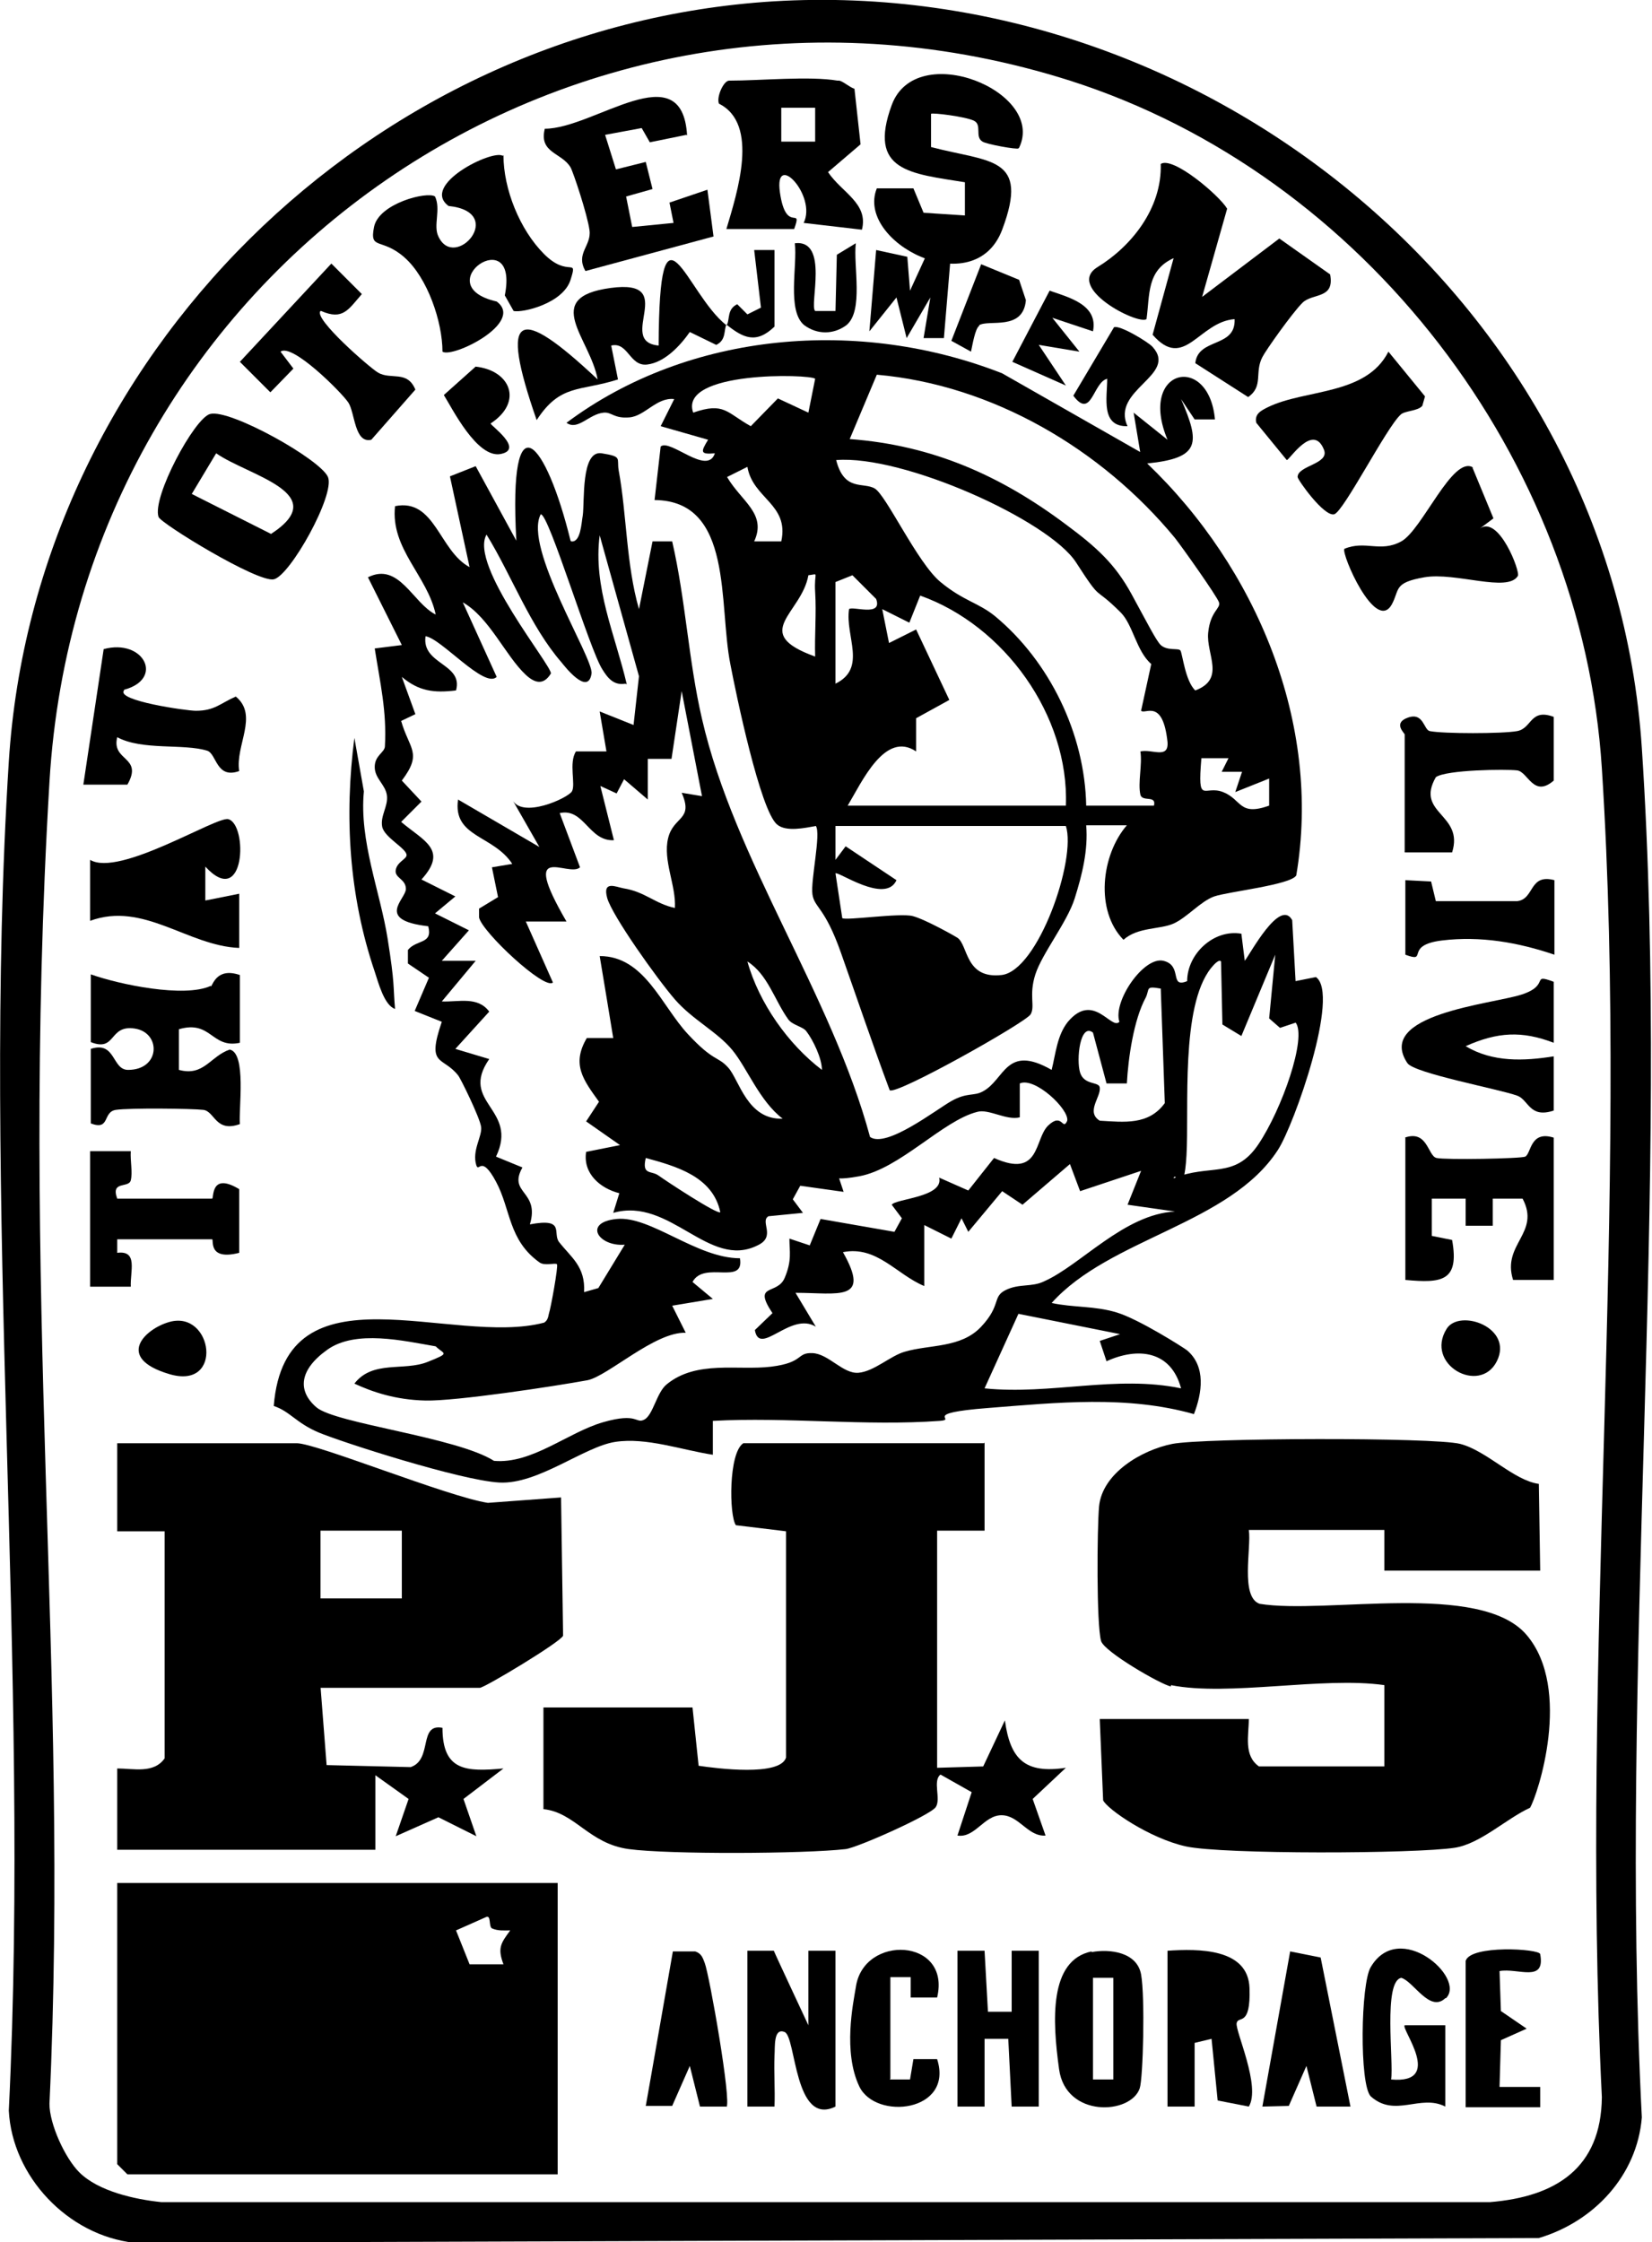
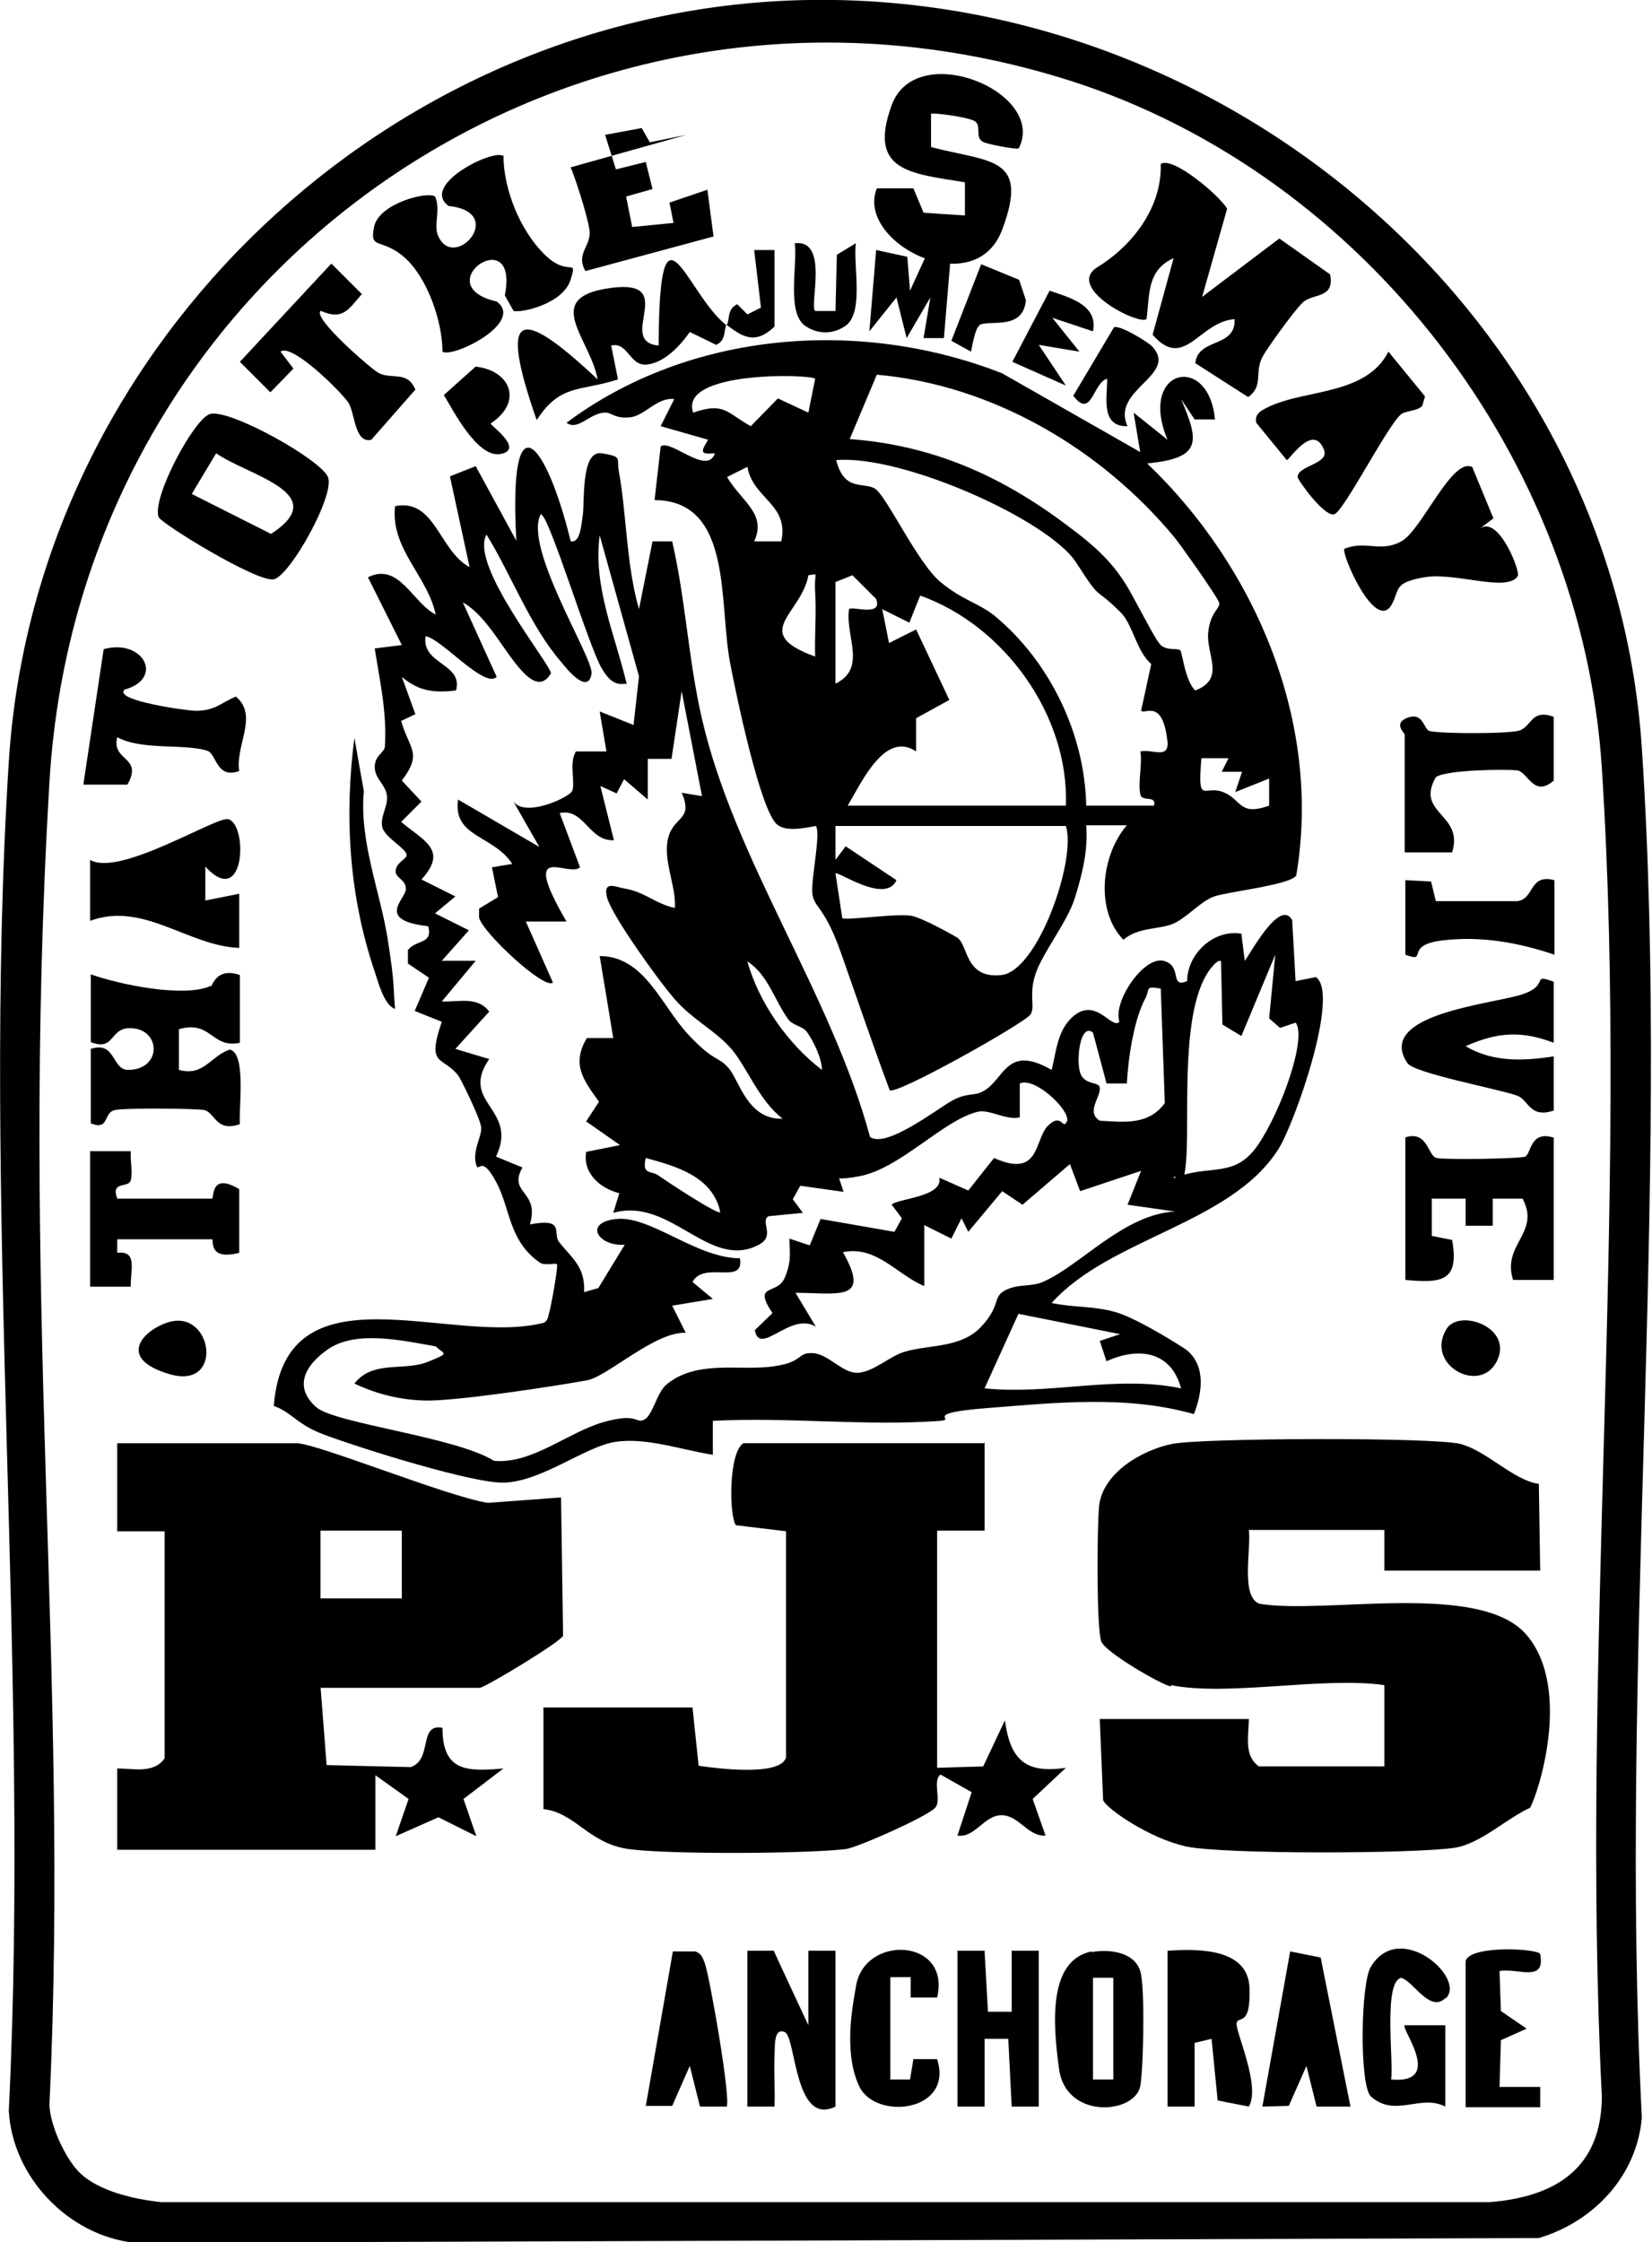
<svg xmlns="http://www.w3.org/2000/svg" id="Layer_1" version="1.1" viewBox="0 0 243.8 330.9">
  <path d="M114.1.2c64.3-3.9,123.9,45.1,128.2,110.2s-3.4,136,0,202.1c-.7,8.6-7.1,15.4-15.2,17.8l-207.3.7c-9.8-1.1-18-9.8-18.5-19.5,3.2-65.2-4.1-134.3,0-199.1C5.1,52.6,54.7,3.9,114.1.2ZM11.7,320.6c2.8,2.8,8.2,4,12.1,4.4h196.1c9.7-.8,16.4-5,16.5-15.5-3.2-64.2,4.1-132.3,0-196.1-2.9-45.6-35-87.6-78.5-101.5C85.1-11.2,11.8,39.6,7.3,115.4s3,131,0,195.1c0,3,2.3,8,4.4,10.1Z" />
  <path d="M84.3,79.9c1.4.2,1.5-2.7,1.7-3.8.3-2-.3-9.7,2.8-9.2s2.2.7,2.5,2.5c1.2,6.5,1.1,13.9,3,20.5l2-10h2.9c2,8.7,2.4,17.6,4.4,26.2,4.8,20.9,19.1,40.6,24.8,61.7,2.4,1.7,9.7-4,12-5.3s3.3-.7,4.6-1.4c3.3-1.7,3.4-7.1,10.2-3.2.6-2.4.8-5.1,2.4-7.1,3.8-4.5,6.4,1.3,7.6,0-1-3,3.6-9.7,6.5-9s.8,4.1,3.5,3c0-4,3.9-7.7,8-7l.5,4c.8-1,5.2-9.3,7-6l.5,9,3-.6c3.6,2.5-3.2,21.8-5.6,25.5-7.1,11-24.8,13-33.4,22.6,3.2.7,6.3.4,9.6,1.4s9.9,5.2,10.4,5.6c2.8,2.4,2.2,6.3,1,9.4-9.9-2.8-20.2-1.7-30.4-.9s-4.4,1.7-7.1,1.9c-10.9.8-22.6-.6-33.5,0v5c-4.6-.7-9.8-2.6-14.4-1.9s-11.4,6.3-17.1,6-23.4-6-26.7-7.4-4.2-3.1-6.6-3.9c1.7-21.3,26.3-8.7,39.9-12.3.5-.3.6-.8.7-1.3.3-.9,1.4-7,1.2-7.3s-1.8.3-2.6-.3c-4.6-3.3-4.2-7.8-6.4-11.9s-2.5-1.3-2.9-2.4c-.7-2.2.9-4.3.7-5.7s-3.1-7.3-3.4-7.6c-2.3-2.9-4.7-1.2-2.4-7.9l-4-1.6,2.1-4.9-3.1-2.1v-2c1.3-1.6,3.7-.8,3-3.5-7.9-.9-3.3-4-3.3-5.5s-1.7-1.6-1.5-2.8,1.6-1.6,1.6-2.2c0-1-3.3-2.6-3.6-4.2s.9-3,.7-4.6-1.8-2.5-1.8-4.2,1.4-2.1,1.5-3c.3-5.2-.7-9.4-1.5-14.5l4-.5-5-10c4.6-2.3,6.6,3.8,10,5.5-1.2-5.7-6.7-9.7-6-16,5.9-1.2,6.5,6.6,11,9l-2.9-13.4,3.8-1.5,6,11c-1.2-21.6,4.4-14.7,8,0ZM92.3,100.9c-1.7.3-2.6-.8-3.4-2.1-1.9-2.9-7.9-23-9.1-22.9-2.6,4.9,7.8,21.2,7.5,23.5-.5,3.4-4-1.1-4.4-1.6-4.7-5.4-7.4-12.9-11.1-18.9-2.6,4.5,9.7,19.4,9.5,20.5-1.1,1.8-2.4,1.4-3.7.2-3-2.8-5.4-8.5-9.3-10.7l5,11c-1.8,1.8-8.2-5.7-10.5-6-.6,4.2,5.6,4,4.5,8-3.3.4-5.5.1-8-2l2,5.5-2.1,1c1.2,4.2,3.2,4.7.1,8.8l2.9,3.1-3,3c3.3,2.8,7,4.1,3,8.5l5,2.5-3,2.5,5,2.5-4,4.5h5s-5,6-5,6c2.5.1,5.3-.8,7,1.5l-5,5.5,5,1.5c-4.5,6.5,4.4,7.3,1,14.4l3.9,1.6c-2.2,3.9,2.6,3.4,1.1,8.4,5.3-1,3.3,1.3,4.3,2.6,1.8,2.3,3.9,3.6,3.7,7.4l2.1-.6,3.9-6.4c-3.9.3-6.2-3.3-1.2-3.8s11.8,5.8,18.2,5.8c.7,4.1-5.3.3-7,3.5l3,2.5-6,1,2,4c-4.5-.2-11.5,6.4-14.5,7-4.9.9-19.4,3.1-23.9,3s-7.9-1.3-10.5-2.5c2.7-3.5,7.3-1.8,10.8-3.2s2.4-1.1,1.2-2.3c-4.7-.8-11.8-2.5-16,.5s-4.4,6.1-1.6,8.5,20.7,4.4,26.2,7.9c5.6.5,10.9-4.2,16.1-5.7s4.8.3,6.1-.4,1.8-4,3.3-5.2c4.4-3.6,10.5-2,15.4-2.6s3.7-2.1,6.1-2,4.5,3.1,6.8,2.9,4.7-2.5,6.8-3.1c3.7-1.1,8.3-.5,11.3-3.7s1.6-4.4,3.6-5.4,3.9-.4,5.7-1.3c5.4-2.4,11.8-9.9,19.3-10.3l-7-1,2-5-9,3-1.5-4-7,6-3-2-5,6-1-2-1.5,3-4-2v9c-4.1-1.7-7-6-12-5,4.2,7.4-.7,6-7,6l3,5c-3.7-2.3-8.3,4.5-9,.5l2.6-2.5c-3-4.5.7-2.6,1.8-5.2s.7-3.9.7-5.8l3,1,1.6-3.9,10.9,1.9,1.1-2-1.5-2c.6-.9,7.7-1.1,7-4l4.3,1.9,3.8-4.8c6.9,3.1,5.9-2.8,8-4.8s2.1.9,2.8-.7c.3-1.7-4.8-6.5-7-5.5v5c-2,.5-4.6-1.3-6.3-.8-5.1,1.3-11.4,8.4-17.4,9.5s-2.9-1-3.3-.7l1,3-6.4-.9-1.1,2,1.5,2-5.1.5c-1.3.8,1.2,3-1.6,4.3-7.2,3.6-12.9-7.2-21.3-4.8l.9-2.9c-2.8-.7-5.4-2.9-4.9-6.1l5-1-5-3.5,1.9-2.9c-2.3-3.2-4.1-5.5-1.8-9.4h3.9c0-.1-2-12.1-2-12.1,6.6,0,9.1,7.3,13,11.5s4.4,3.2,6,5,2.8,7.7,8,7.5c-3.4-2.6-5.2-7.4-7.4-10.1s-5.9-4.5-8.5-7.5-9.3-12.4-10-15,1.3-1.6,2.4-1.4c3.2.5,4.7,2.3,7.6,2.9.2-3.3-1.8-7-1-10.3s3.8-2.6,2-6.7l3,.5-3-15.5-1.5,10h-3.5c0,0,0,6,0,6l-3.5-3-1.1,2.1-2.4-1.1,2,8c-3.7.2-4.4-4.8-8-4l3,8c-1.7,1.6-9.1-4.2-2,8h-6s4,9,4,9c-1.2,1.2-10.5-7.5-10.9-9.6v-1.3c0,0,2.8-1.7,2.8-1.7l-.9-4.4,3-.5c-2.8-4.3-8.8-3.9-8-9.5l12,7-4-7c1.4,2.9,8.2-.2,8.8-1.2s-.5-4.2.6-5.9h4.5s-1-5.9-1-5.9l5,2,.8-7.2-5.8-20.8c-1,7.7,2.3,14.7,4,22ZM191.3,150.9l-2.4.8-1.6-1.4.9-9.4-5,12-2.8-1.7-.2-9.3c-.3-.4-1.1.5-1.5,1-4.5,5.7-3.2,20.7-3.6,27.6s-1.6,2.1-1.9,3.4c5.3-2.2,9,.2,12.5-5s7.2-15.8,5.5-18ZM119,152.2c-.5-.7-2.1-.9-2.7-1.8-2-2.8-3-6.6-6-8.5,1.7,6.1,6,12.2,11,16,0-1.7-1.3-4.4-2.3-5.7ZM171.3,145.9c-2.3-.4-1.6,0-2.2,1.3-1.8,3.3-2.6,9-2.8,12.7h-3s-2-7.5-2-7.5c-1.9-1.5-2.5,4-1.9,5.9s2.8,1.3,2.9,2.2c.2,1.4-2.1,3.6,0,4.9,3.6.2,7.2.7,9.6-2.6l-.6-17ZM106.3,178.9c-1.1-5.3-6.6-6.8-11-8-.6,2.6.8,1.8,1.9,2.6s8.7,5.8,9.1,5.4ZM165.3,196.9l-15-3-5,11c9.8,1,19.4-2,29,0-1.5-5.6-6.4-6.1-11-4l-1-3,3-1Z" />
  <path d="M168.3,66.9l-1-6,5,4c-4.4-10.5,6.1-12.9,7-3h-3s-2-3-2-3c2.8,6.5,2.9,8.7-5,9.5,16.1,15.4,25.8,38.4,22,60.8-.8,1.4-10.1,2.4-12.1,3.1s-4,3.1-6,4-5.3.5-7.4,2.4c-4.2-4.3-3.3-12.5.5-16.9h-6c.3,3.7-.6,7.3-1.7,10.8s-4.8,8.1-5.8,11.2,0,4.7-.7,5.9-19.9,12-20.8,11.2c-2.5-6.7-4.8-13.5-7.2-20.3s-3.9-6.6-4.2-8.6,1.3-9,.5-10.1c-1.6.3-4.4.9-5.7-.2-2.5-2-6.1-19.4-6.9-23.6-1.8-8.9.5-24.2-11.2-24.3l.9-7.9c1.4-1.2,6.9,4.4,8,1-2.2.2-2.1-.2-1-2l-7-2,2-4c-2.6-.3-4.3,2.5-6.6,2.7s-2.6-.8-3.8-.7c-2.2.2-3.8,2.7-5.5,1.5,18.2-13.6,43.4-15.5,64.3-7.3l20.7,11.8ZM120.3,55.9c-.7-.7-20.2-1.2-18,5,4.6-1.6,4.9,0,8.5,2l4-4.1,4.5,2.1,1-5ZM176.4,101.9c4.5-1.7,1.6-5.3,1.9-8.5s1.9-3.6,1.6-4.5-5.4-8.1-6.5-9.5c-10.8-13.1-26.9-22.6-44-24.1l-4,9.5c12.2.9,22.3,5.4,31.9,12.6,4.6,3.4,7.3,5.9,9.7,10.3s3.6,6.8,4.3,7.5c1,.9,2.6.4,2.9.8s.7,4.5,2.2,5.9ZM168.4,104.9l1.5-6.9c-2.2-1.9-2.7-5.8-4.5-7.6-4.2-4.2-2.6-1.2-6.6-7.4s-25.5-15.9-35.4-15.1c1.2,4.7,4,3.2,5.7,4.2s6.3,11,9.7,13.8,5.5,3,8,5c8.1,6.7,13.3,17.4,13.5,28h10c.4-1.6-1.7-.5-2-1.6-.4-1.8.3-4.4,0-6.4,1.7-.4,4.2,1.2,4-1.4-.7-6.5-3.3-4-3.9-4.6ZM110.3,68.9l-3,1.5c2.1,3.6,5.9,5.4,4,9.5h4c1.2-5.5-4.2-6.3-5-11ZM120.3,96.9c-.1-3.1.2-6.4,0-9.5s.7-2.7-1-2.5c-1,5.7-8.7,8.5,1,12ZM123.3,85.9v15c4.7-2.3,1.4-7,2-11,.5-.5,5,1.2,4-1.5l-3.5-3.5-2.5,1ZM157.3,118.9c.5-13.3-9.1-26.6-21.5-31l-1.6,4-4-2,1,5,4-2,4.9,10.4-4.9,2.7v4.9c-4.6-3.1-8,4.5-10.1,8h32ZM181.3,111.9h-4c-.6,7.1.4,3.9,3.2,5s2.3,3.6,6.8,2v-4s-5,2-5,2l1-3h-3s1-2,1-2ZM157.3,121.9h-34v5s1.5-2,1.5-2l7.5,5c-1.6,3.6-8.7-1.4-9-1l1,6.6c.5.4,8.5-.8,10.4-.3s6.3,3,6.6,3.2c1.6,1.1,1.1,6.1,6.5,5.5s11.1-17.1,9.5-22Z" />
  <path d="M172.8,248.9c-1.5-.3-9.8-5.1-10.3-6.7-.7-2.4-.6-16.6-.3-19.9.5-4.9,6.3-8.3,10.8-9.2s38.6-1,42.5,0,7.9,5.4,11.6,5.9l.2,12.8h-23v-6h-20c.4,2.6-1.3,9.9,1.6,10.9,9.8,1.6,32.6-3.4,39.4,4.6s1.6,23.7.5,25.5c-3.5,1.6-7.3,5.3-11.1,5.9-5.8.9-34.3,1-39.7-.2s-11.6-5.5-12.2-6.8l-.5-12h22c0,2.4-.8,5.4,1.5,7h18.5v-12c-9.1-1.3-23,1.7-31.5,0Z" />
-   <path d="M82.3,277.9v43H18.8l-1.5-1.5v-41.5h65ZM72.6,284.6c-.5-.3-.1-1.9-.8-1.7l-4.5,2,2,5h5c-.9-2.4-.4-3.1,1-5-.9,0-1.8.1-2.7-.3Z" />
  <path d="M47.3,248.9l.9,11.6,12.4.3c3.3-1.1,1.1-6.5,4.7-5.8,0,6.4,3.5,6.5,9,6l-5.9,4.5,1.9,5.5-5.6-2.8-6.3,2.8,1.9-5.5-4.9-3.5v11H17.3v-12c2.4,0,5.4.8,7-1.5v-33.5h-7s0-13,0-13h26.5c2.9,0,22.3,7.9,28.2,8.8l10.8-.8.3,20.4c-.3.9-11.6,7.7-12.3,7.7h-23.5ZM59.3,225.9h-12v10h12v-10Z" />
  <path d="M145.3,212.9v13s-7,0-7,0v35l6.8-.2,3.2-6.8c.8,5.8,3,7.9,9,7l-4.9,4.6,1.9,5.4c-2.6.2-3.9-3-6.5-3s-3.9,3.4-6.5,3l2.1-6.4-4.6-2.6c-1.2.9.1,3.6-.7,4.8s-11.6,6-13.3,6.2c-6.1.7-26.1.8-32,0s-7.9-5.4-12.6-5.9v-15h22l.9,8.6c2.7.4,12,1.6,12.9-1.2v-33.4c.1,0-7.4-.9-7.4-.9-1-1.4-1.1-10.7,1.1-12.1h35.5Z" />
  <path d="M177.3,43.9l11.5-8.7,7.5,5.3c.7,3.7-2.6,2.7-4.1,4.2s-5.4,7-5.9,8c-1.2,2.3.2,4.3-2.1,5.9l-7.8-5c.4-3.8,6-2.2,5.8-6.5-5.3.4-7.4,7.7-12.1,2.3l3.1-11.3c-4,1.8-3.5,5.4-4,9-1.3.9-12.1-4.7-7.2-7.7s9.5-8.6,9.3-15.2c1.8-1.2,8.7,4.7,9.8,6.6l-3.8,13.4Z" />
  <path d="M74.3,22.9c0,5,2.4,11,6,14.6s5,.3,3.9,3.8-7.1,4.9-8.4,4.6l-1.3-2.3c2.2-11.1-11.7-1.5-1.2.9,4.2,3.1-6.5,8.4-8,7.4,0-4.4-2.2-10.9-5.6-13.9s-5.2-1-4.5-4.5,7.9-5.3,9-4.5c.9,1.9-.3,4.3.5,5.9,2.4,5.2,10.2-3.6,1.5-4.5-4.2-3.1,6.5-8.4,8-7.4Z" />
  <path d="M31.1,145.6c.3-.1.8-2.9,4.3-1.7v10c-4.2.9-4.2-3.4-9-2v6c3.7,1,4.6-2,7.5-3,2.5.5,1.3,8.8,1.5,11-3.6,1.3-3.7-1.9-5.4-2.1s-10.9-.3-12.9,0-.8,3.1-3.7,2v-11c3.7-1.2,3.1,3.1,5.5,3.1,4.8,0,4.9-5.5,1-6.1s-2.7,3.5-6.5,2v-10c4.2,1.5,13.8,3.5,17.7,1.7Z" />
-   <path d="M123.8,11.9c.5,0,1.6,1,2.3,1.2l.9,8.2-4.8,4.1c2,3,6,4.6,5,8.5l-8.6-1c2-4-4.4-10.8-3.5-4.5s3.4,1.8,2.1,5.4h-10c1.6-5.4,4.9-15.5-1.1-18.5-.4-1,.7-3.4,1.5-3.4,4.6,0,11.9-.7,16,0ZM120.3,15.9h-5v5h5v-5Z" />
  <path d="M31,61.1c2.9-.8,16.3,6.7,17.4,9.3s-5.6,14.6-8,15.1-16.6-8.2-17-9.2c-1-2.9,5.3-14.6,7.6-15.2ZM28.3,72.9l11.7,5.9c9.2-6-3.4-8.6-8.1-11.9l-3.6,6Z" />
  <path d="M150.3,21.9c-.2.2-4.7-.6-5.3-1-1.2-.7,0-2.5-1.3-3.1s-6.1-1.2-6.3-1v4.9c8.7,2.3,14.6,1.3,10.5,12.2s-21.7,1.8-18.5-6.1h5.4c0,0,1.5,3.6,1.5,3.6l6.1.4v-4.9c-8-1.3-14.4-1.6-10.8-11.4s22.8-2,18.8,6.3Z" />
-   <path d="M101.3,19.9l-5.4,1.1-1.2-2.1-5.4,1,1.6,5.1,4.4-1.1,1,4-3.9,1.1.9,4.5,6.1-.6-.6-3,5.6-1.9.9,6.9-18.9,5.1c-1.5-2.6.9-3.7.6-6s-2.4-8.6-2.8-9.3c-1.3-2.2-4.7-2.1-3.8-5.7,7.3,0,20.3-11.2,21,1Z" />
+   <path d="M101.3,19.9l-5.4,1.1-1.2-2.1-5.4,1,1.6,5.1,4.4-1.1,1,4-3.9,1.1.9,4.5,6.1-.6-.6-3,5.6-1.9.9,6.9-18.9,5.1c-1.5-2.6.9-3.7.6-6s-2.4-8.6-2.8-9.3Z" />
  <path d="M207.3,167.9c3.4-1.2,3.4,2.7,4.7,3s12.5.1,13.1-.2c.9-.5.7-3.9,4.2-2.8v21h-6c-1.7-5.3,4.1-6.9,1.4-12h-4.4s0,4,0,4h-4s0-4,0-4h-5s0,5.5,0,5.5l3,.6c1.1,6.1-1.5,6.4-6.9,5.9v-21Z" />
  <path d="M30.3,127.9v5s5-1,5-1v8c-7.6-.3-14.1-6.9-22-4v-9c4.3,2.6,18.7-6.5,20.4-6,2.9.8,2.5,13.4-3.4,7Z" />
  <path d="M206.7,61.2c-2.1,1.9-8.4,14.3-9.8,14.7-1.5.4-5.4-5.1-5.4-5.5,0-1.7,4.7-1.9,3.9-4-1.6-4.1-5.1,1.5-5.5,1.5l-4.5-5.5c-.3-1.3.7-1.8,1.7-2.3,5.5-2.7,14.5-1.7,17.8-8.2l5.4,6.6-.4,1.4c-.7.8-2.6.7-3.2,1.3Z" />
  <path d="M217.3,69l3.1,7.5-2,1.5c2.8-2,6,6.4,5.6,7-1.5,2.5-9.2-.6-13.8.2s-3.6,1.8-4.8,4c-2.4,4.3-7.5-7.5-7-8.2,3.1-1.3,5.3.6,8.4-1.1s7.6-12.8,10.6-10.9Z" />
  <path d="M229.3,144.9v9c-4.7-1.8-8.3-1.6-13,.5,4,2.4,8.6,2.2,13,1.5v8c-3.6,1.2-3.7-1.6-5.4-2.2-2.8-1-15.2-3.3-16.2-4.8-4.8-7.2,12.4-8.7,16.8-10.1s1.3-3.2,4.8-1.9Z" />
  <path d="M47.3,45.9c-1.1,1.1,7.3,8.4,8.5,9.1,1.9,1.1,4.3-.4,5.5,2.5l-6.5,7.4c-2.5.6-2.4-4-3.4-5.5s-8.3-8.8-10-7.5l1.9,2.5-3.4,3.5-4.5-4.5,13.5-14.5,4.5,4.5c-2,2.3-2.8,3.9-6,2.5Z" />
  <path d="M18.3,101.9c-1.2,1.5,9.2,3,10.6,3,2.8,0,3.6-1.1,5.9-2.1,3.4,2.8-.1,7.2.5,11-3.4,1.2-3.3-2.5-4.7-3-3.5-1.1-9.6,0-13.3-2-.9,3.6,3.9,2.8,1.5,7h-6.5c0,0,3-20,3-20,5.9-1.6,9,4.4,3,6Z" />
  <path d="M172.3,287.9c4.5-.3,11.9-.4,12.1,5.5s-1.7,4-1.9,5.2,3.6,9.3,1.8,12.3l-4.6-.9-.9-9.1-2.5.6v9.4s-4,0-4,0v-23Z" />
  <path d="M110.3,287.9h3.9c0,.1,5.1,11,5.1,11v-11s4,0,4,0v23c-6.1,3-5.8-10.3-7.5-11s-1.4,2.3-1.5,3.5c-.1,2.5.1,5,0,7.5h-4v-23Z" />
  <path d="M13.3,169.9h6c-.1,1.4.3,3.1,0,4.3s-3,0-2,2.7h14c.3,0-.3-4,4-1.4v9.4c-4.7,1.2-3.7-2-4-2h-14v2c3.1-.4,1.9,2.7,2,5h-6v-20Z" />
  <path d="M207.3,108.4c0-.2-1.8-1.7.5-2.5s2.3,1.8,3.2,2c2,.4,10.7.4,12.9,0s1.9-3.4,5.4-2.1v9.4c-3,2.6-3.8-1.3-5.4-1.5s-10.5-.1-12,1c-3.1,5.4,4.2,5.4,2.4,11.1h-7c0-5.8,0-11.7,0-17.5Z" />
  <path d="M161.1,288.1c2.7-.5,6.7,0,7.3,3.3s.3,15.3-.2,16.8c-1.3,3.9-10.9,4.4-11.9-2.8s-1.5-16.1,4.8-17.4ZM164.3,291.9h-3v15h3v-15Z" />
  <polygon points="141.3 287.9 145.3 287.9 145.8 296.9 149.3 296.9 149.3 287.9 153.3 287.9 153.3 310.9 149.3 310.9 148.8 300.9 145.3 300.9 145.3 310.9 141.3 310.9 141.3 287.9" />
  <path d="M213.3,294.9c-2.3,2.2-4.7-2.5-6.5-3-2.7.5-1.1,12.4-1.5,15,7.9.7,1.4-7.5,2-8h6s0,12,0,12c-3.7-1.9-7.4,1.7-11-1.5-1.7-1.7-1.5-16.7,0-19.1,4.2-7.1,14.1,1.6,11.1,4.6Z" />
  <path d="M107.3,47.9c.4-.8,0-2.3,1.5-3l1.5,1.5,2-1-1-8.5h3s0,11.3,0,11.3c-2.7,2.6-4.6,1.7-7.1-.3-.4.8,0,2.3-1.5,3l-3.9-1.9c-1.4,2-3.7,4.5-6.3,4.8s-2.8-3.4-5.3-2.8l1,5c-5.6,1.8-8.5.6-12,6-5.6-16.1-2.8-17.1,9-6-1.1-6.1-8.4-12.1,1.9-13.5s.7,7.9,7.1,8.5c.1-23.6,4-7.7,10-3Z" />
  <polygon points="199.3 310.9 194.3 310.9 192.8 304.9 190.2 310.8 186.3 310.9 190.4 288 194.9 288.9 199.3 310.9" />
  <path d="M107.3,310.9h-4s-1.5-6-1.5-6l-2.6,5.9h-3.9c0,.1,4-22.8,4-22.8h3.3c.9.3,1.1.9,1.4,1.7.7,1.8,4,20.6,3.2,21.3Z" />
  <path d="M131.3,306.9h3s.5-3,.5-3h3.5c2.5,7.8-9.1,9.1-11.5,4s-.9-12.2-.5-14.6c1.1-7.9,14.1-7.3,12,1.5h-3.9c0-.1,0-3,0-3h-3s0,15,0,15Z" />
  <path d="M211.2,130.1l.7,2.9h12c2.6-.3,1.7-4.1,5.5-3.1v11c-5.3-1.8-10.9-2.8-16.6-2.1s-1.9,3.4-5.4,2.1v-11s3.9.2,3.9.2Z" />
  <path d="M216.3,289.4c.7-2.4,10.9-1.8,11-1,.8,4.3-3.3,2-6,2.5l.2,5.9,3.8,2.6-3.8,1.7-.2,6.9h6s0,3,0,3h-11s0-21.5,0-21.5Z" />
  <polygon points="134.3 42.9 136.5 38.1 140.3 37.9 139.3 49.9 136.3 49.9 137.3 43.9 133.8 49.9 132.3 43.9 128.3 48.9 129.3 36.9 133.9 37.9 134.3 42.9" />
  <path d="M170.1,51.2c3.8,4.2-6.2,6.3-3.7,11.7-4,.1-3-4.2-3-7-2.1.5-2.3,6.1-5,2.5l6-10.1c.8-.4,5.1,2.2,5.7,2.9Z" />
  <path d="M58.3,148.9c-1.6-.5-2.5-4-3-5.5-3.8-11.2-4.5-22.9-3-34.5l1.4,7.9c-.7,7.3,2.4,14.8,3.5,21.7s.8,7,1.1,10.4Z" />
  <path d="M120.3,45.9h3l.2-8.3,2.8-1.7c-.4,3.3,1.2,10-1.4,12.1-1.9,1.4-4.3,1.4-6.2,0-2.6-2.1-1-8.8-1.4-12.1,5.1-.6,2.1,9.2,3,10Z" />
  <path d="M144.5,48.1c-.6.4-1,2.9-1.2,3.8l-2.9-1.6,4.4-11.3,5.6,2.3,1,3c-.4,4.6-5.5,2.8-6.9,3.7Z" />
  <path d="M70.1,54.1c5.2.5,7.2,5.2,2.3,8.4,0,.3,5,3.8,1.5,4.5s-7.2-6.8-8.4-8.7l4.7-4.2Z" />
  <path d="M161.3,48.9l-6-2,4,5-6-1,4,6-7.9-3.5,5.5-10.5c2.9,1,7.2,2.1,6.4,6Z" />
  <path d="M213.5,196.1c1.9-3,9.9-.2,7.4,4.8s-10.7.5-7.4-4.8Z" />
  <path d="M25,195.1c6.4-1.8,8.1,10.1,0,7.7s-3.6-6.7,0-7.7Z" />
</svg>